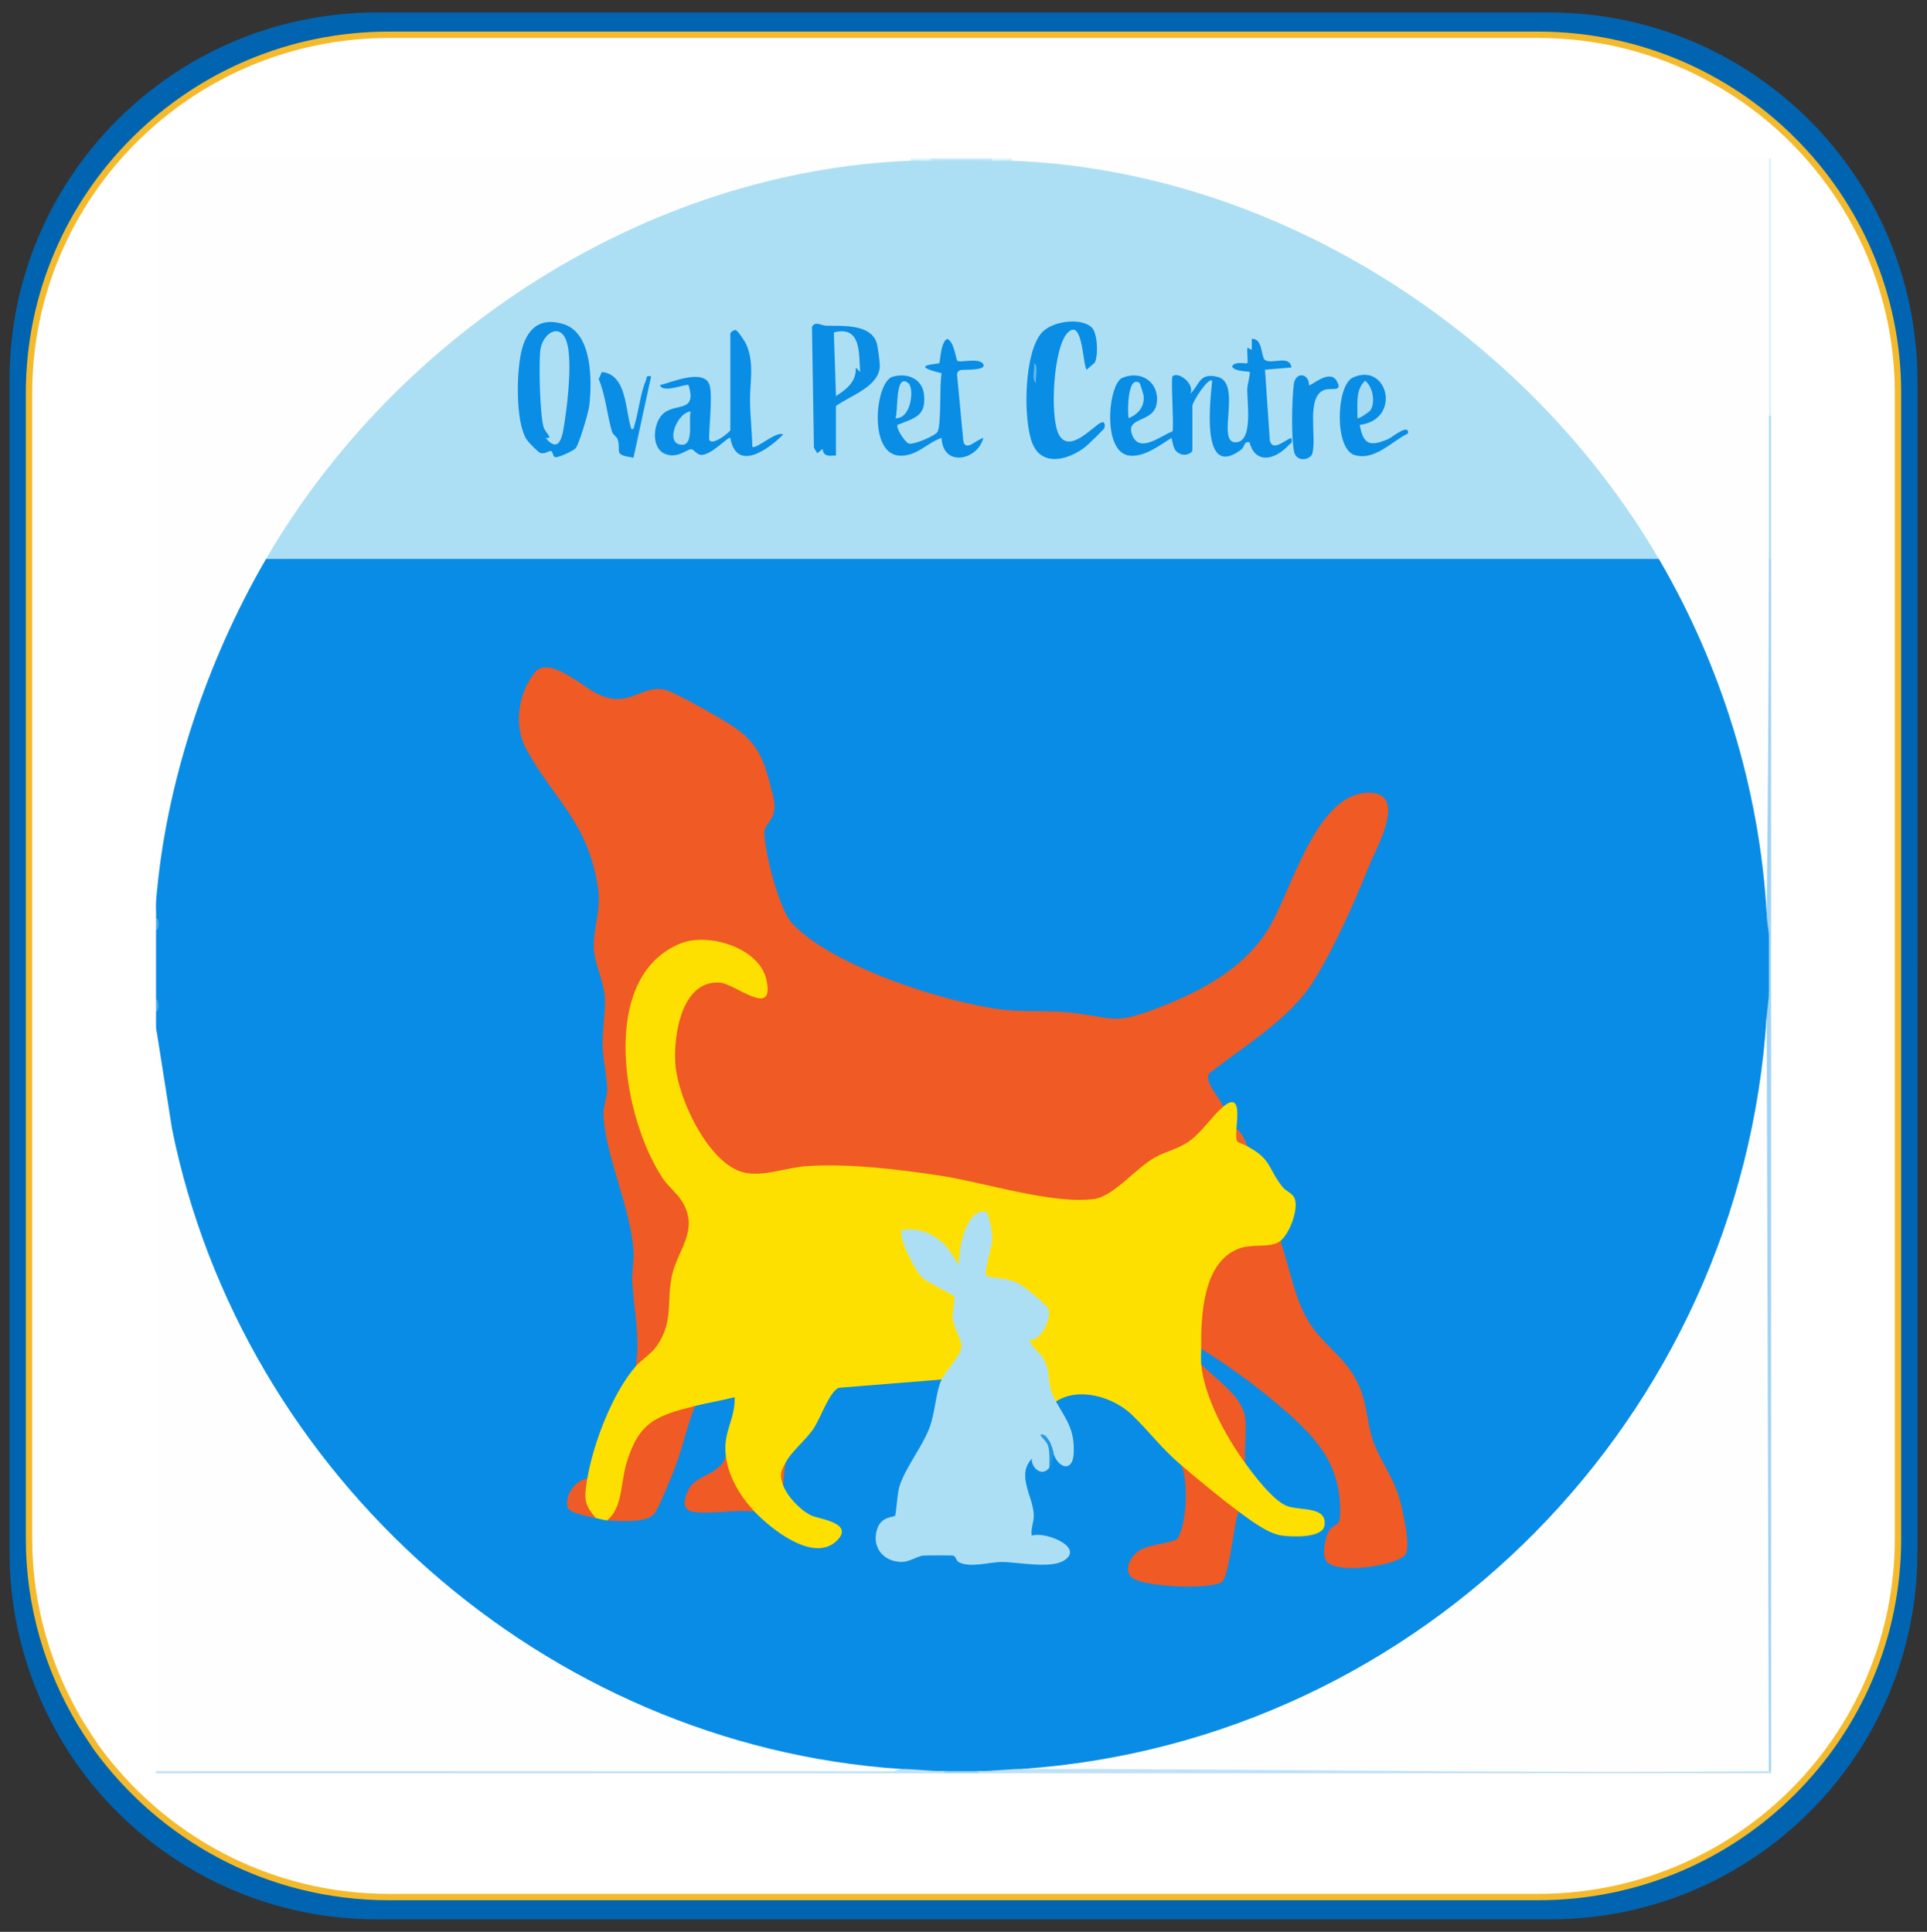
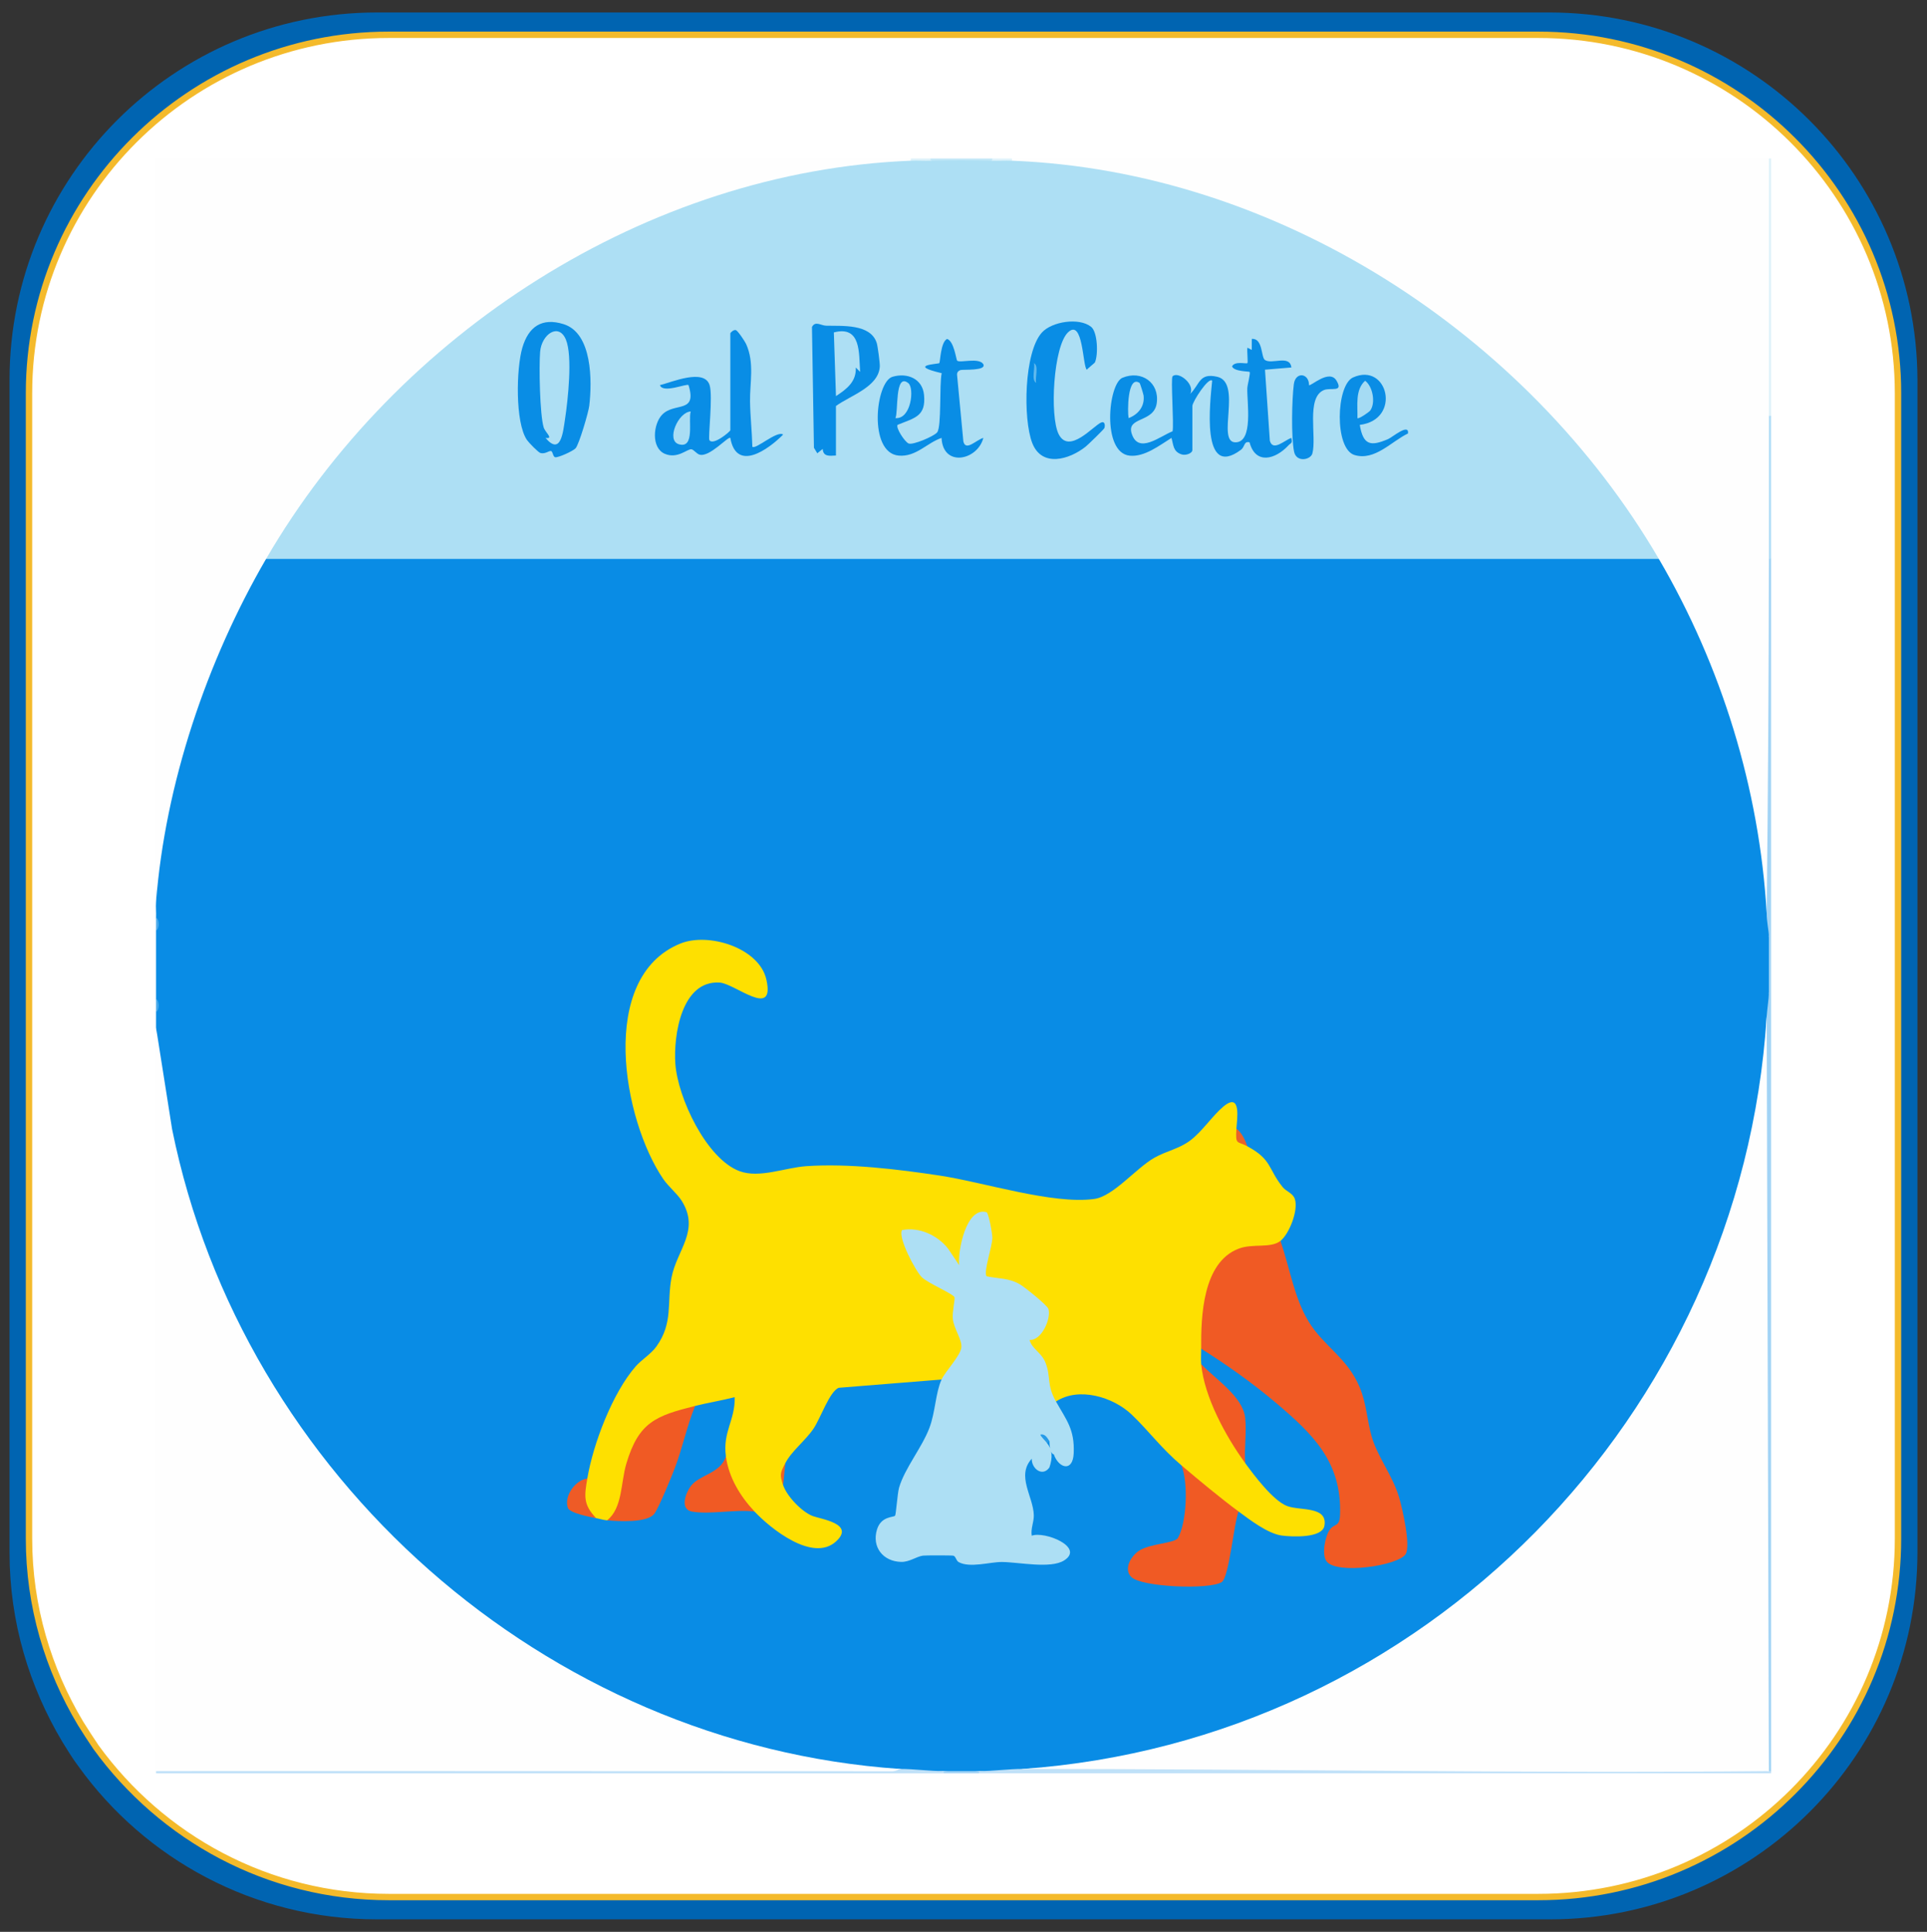
<svg xmlns="http://www.w3.org/2000/svg" id="Layer_2" version="1.1" viewBox="0 0 302.091 302.911">
  <rect x="0" y="0" width="302.091" height="302.911" fill="#333333" stroke="none" />
  <defs>
    <style>
      .st0 {
        fill: #fff;
        stroke: #f4ba2b;
        stroke-miterlimit: 10;
      }

      .st1 {
        fill: #1c96e7;
      }

      .st2 {
        fill: #a3d3f5;
      }

      .st3 {
        fill: #0064b1;
      }

      .st4 {
        fill: #ef6321;
      }

      .st5 {
        fill: #098ce5;
      }

      .st6 {
        fill: #fee000;
      }

      .st7 {
        fill: #dff2fa;
      }

      .st8 {
        fill: #a5dbf3;
      }

      .st9 {
        fill: #61b9ed;
      }

      .st10 {
        fill: #e8632a;
      }

      .st11 {
        fill: #ee5b26;
      }

      .st12 {
        fill: #f05a24;
      }

      .st13 {
        fill: #a9ddf4;
      }

      .st14 {
        fill: #098de5;
      }

      .st15 {
        fill: #ddf2fa;
      }

      .st16 {
        fill: #a1d3f5;
      }

      .st17 {
        fill: #0a8de5;
      }

      .st18 {
        fill: #acdef4;
      }

      .st19 {
        fill: #43a8eb;
      }

      .st20 {
        fill: #dff3fb;
      }

      .st21 {
        fill: #b1ddf7;
      }

      .st22 {
        fill: #269be8;
      }

      .st23 {
        fill: #c2e7f7;
      }

      .st24 {
        fill: #abdef4;
      }

      .st25 {
        fill: #fefefe;
      }

      .st26 {
        fill: #47a9eb;
      }

      .st27 {
        fill: #c0e1f8;
      }

      .st28 {
        fill: #addff4;
      }
    </style>
  </defs>
  <path class="st3" d="M242.895,1.956H59.095C27.295,1.956,1.495,27.756,1.495,59.556v183.9c0,10.9,3.1,21,8.3,29.7.8,1.3,1.6,2.6,2.5,3.8,10.4,14.5,27.5,24,46.8,24h183.9c31.8,0,57.6-25.8,57.6-57.6V59.556c-.1-31.8-25.9-57.6-57.7-57.6Z" />
  <path class="st0" d="M241.146,5.456H60.946C29.846,5.456,4.546,30.656,4.546,61.656v179.6c0,10.6,3,20.5,8.1,29,.8,1.3,1.6,2.5,2.4,3.7,10.3,14.2,27,23.5,45.9,23.5h180.2c31.2,0,56.4-25.2,56.4-56.2V61.656c0-31-25.3-56.2-56.4-56.2Z" />
  <g>
    <path class="st5" d="M260.055,87.637l.997.806c9.766,16.401,15.91,35.519,15.905,54.733.623.749.507,2.58.345,3.622.285,2.835.275,6.102,0,8.969.211.961.261,2.811-.345,3.622-.399,30.399-14.884,60.328-36.138,81.699-20.987,21.103-50.422,35.69-80.45,36.278-2.054.652-4.691.541-6.899.345-1.658.301-3.827.288-5.519,0-2.199.196-4.858.306-6.899-.345-6.575.352-13.115-.755-19.51-2.25-53.249-12.455-94.574-60.272-97.079-114.003v-2.415c.283-.654.283-1.412,0-2.07v-10.694c.283-.654.283-1.412,0-2.07.043-.796-.061-1.622,0-2.415.253-18.37,6.892-36.287,15.585-52.292.167-.308.443-.561.728-.823s.604-.486.933-.7l.81-.686c72.182-.005,144.373-.007,216.572-.004l.962.69Z" />
    <path class="st25" d="M277.302,24.854c.301,13.057.302,27.18,0,40.361.255,7.473.256,14.95,0,22.423.361,18.523.246,37.037-.345,55.539-1.135-19.525-7.076-38.723-16.902-55.539-.619-.416-1.259-.856-1.685-1.479-5.922-8.658-10.976-15.943-18.485-23.453-14.159-14.162-31.678-25.135-50.75-31.309-9.838-3.184-18.23-4.233-28.368-5.403-.758-.088-1.455-.442-2.123-.794-.301-.098-.297-.213,0-.345h118.658Z" />
    <path class="st25" d="M142.777,24.854c.301.098.297.213,0,.345-.666.353-1.361.708-2.118.796-10.118,1.18-18.492,2.234-28.308,5.424-19.018,6.181-36.478,17.151-50.576,31.307-7.476,7.507-12.498,14.782-18.386,23.432-.424.623-1.062,1.062-1.679,1.478-9.288,15.985-15.817,35.308-17.247,53.814V24.854h118.313Z" />
    <path class="st25" d="M141.052,277.367l.159.347c-37.765.346-77.661.226-116.747-.002v-116.598l2.515,15.94c11.027,54.454,58.511,96.493,114.073,100.313Z" />
    <path class="st16" d="M277.647,277.712c-.101.227-.217.222-.345,0l-.691-.329c-.102-35.154-.205-70.45-.309-105.886l.655-12.108c.067-1.054.345-2.887.345-3.622v-8.969c0-.853-.359-2.333-.345-3.622.201-18.408.337-37.031.345-55.539.098-.301.213-.297.345,0v190.075Z" />
    <path class="st27" d="M160.369,277.367l10.141-.563c33.904.05,67.807.213,101.708.49l5.084.417h.345v.345h-124.177c-.301-.098-.297-.213,0-.345,2.379,0,4.625-.345,6.899-.345Z" />
    <path class="st27" d="M147.951,277.712c.301.098.297.213,0,.345H24.464v-.345c38.469-.028,76.948.026,115.422.025.634,0,1.105-.37,1.166-.37,2.311,0,4.515.345,6.899.345Z" />
    <path class="st7" d="M277.647,65.215c-.098.301-.213.297-.345,0V24.854h.345v40.361Z" />
    <path class="st21" d="M277.647,87.637h-.345c.003-7.469,0-14.953,0-22.423h.345v22.423Z" />
    <path class="st23" d="M155.54,24.854c.301.098.297.213,0,.345-3.103.96-6.554.958-9.658,0-.301-.098-.297-.213,0-.345h9.658Z" />
    <rect class="st2" x="147.951" y="277.712" width="5.519" height=".345" />
    <path class="st15" d="M145.881,24.854v.345c-.771,1.012-2.317.973-3.104,0v-.345h3.104Z" />
    <path class="st20" d="M158.644,24.854v.345c-.787.973-2.333,1.011-3.104,0v-.345h3.104Z" />
    <path class="st26" d="M24.464,145.936v-2.07c.565.348.554,1.743,0,2.07Z" />
    <path class="st19" d="M24.464,158.7v-2.07c.565.348.554,1.743,0,2.07Z" />
    <path class="st28" d="M142.777,25.199c1.029-.041,2.074.025,3.104,0,3.194-.077,6.464-.074,9.658,0,1.031.024,2.075-.04,3.104,0,41.505,1.61,80.73,27.044,101.411,62.438H41.71c20.543-35.357,59.63-60.784,101.066-62.438Z" />
-     <path class="st12" d="M191.758,173.533c-.06,1.397-2.08,3.38-3.217,4.45-1.113,1.048-1.842,1.609-3.159,2.367-3.966,1.583-7.558,3.93-10.776,7.04-1.877,1.415-4.065,1.521-6.364,1.416-2.788-.128-5.546-.588-8.282-1.139-13.241-2.986-27.271-5.921-40.705-2.978-6.641.588-10.73-6.846-12.743-12.231-3.25-8.691-.662-24.626,11.598-16.887,2.554,1.371,1.447-2.267.66-3.471-1.943-2.968-7.157-4.689-10.554-3.894-14.787,3.465-9.872,31.5-1.067,39.267,2.775,3.557,1.114,7.308-.563,10.861-.667,3.617-1.288,7.257-1.863,10.92-.823,1.936-2.977,5.028-5.064,4.984.738-4.47-.285-8.858-.56-13.339-.084-1.361.318-3.156.211-4.767-.461-6.933-4.394-14.735-4.708-21.347-.059-1.239.572-2.733.584-3.858.021-1.974-.661-4.721-.716-6.868-.063-2.463.401-5.041.371-7.241-.037-2.786-1.716-5.732-1.765-8.299-.062-3.214,1.241-5.817.63-9.569-1.68-10.322-6.801-13.39-11.228-21.542-2.008-3.698-1.233-8.719,1.361-11.959,2.204-2.753,7.544,2.312,9.939,3.419,4.948,2.285,6.656-1.496,10.383-.728,1.596.329,9.339,4.765,10.989,5.917,3.735,2.608,4.608,5.108,5.719,9.459.324,1.27.662,2.208.493,3.584-.194,1.578-1.496,2.225-1.52,3.342-.063,2.942,2.283,12.101,4.299,14.294,6.189,6.734,23.991,12.469,32.992,13.576,3.266.402,6.985.101,10.286.431,7.409.741,6.778,2.146,14.421-.821,6.468-2.512,12.886-5.936,16.752-11.879,3.905-6.003,7.624-22.128,16.304-21.728,5.692.263.858,8.663-.195,11.276-2.365,5.865-5.498,13.036-8.869,18.382-3.728,5.911-10.93,10.104-16.328,14.385-.716,1.435,1.791,3.775,2.254,5.174Z" />
    <path class="st6" d="M191.758,173.533c2.921-2.453,2.147,2.098,2.07,3.45.395,1.241.76,1.88,1.725,2.76,3.872,2.087,3.2,3.489,5.519,6.382.578.721,1.602.939,1.918,1.875.592,1.756-.892,5.506-2.263,6.577.167.894-.506,1.35-2.018,1.368-8.845-.845-9.806,8.222-9.713,15.011l-.686.525c.008.786-.07,1.653,0,2.415,1.276,3.461,2.72,6.864,4.332,10.21,1.169,1.65,2.024,3.421,2.567,5.313,1.419,1.945,4.382,5.885,6.558,6.722,2.028.781,6.391-.028,5.86,3.094-.338,1.986-5.129,1.752-6.696,1.537-2.179-.299-4.983-2.454-6.757-3.764l-1.243-.069c-3.097-2.012-5.672-4.403-7.725-7.175-3.196-2.714-5.038-5.313-7.764-7.931-2.909-2.794-8.341-4.43-11.897-2.073-.828.016-1.328-.589-1.5-1.816-.106-3.27-1.159-4.933-3.18-7.351l.084-.653c5.989-3.55.936-6.923-3.121-8.622-2.683.01-3.99-.775-3.921-2.356,1.779-4.553.628-13.825-2.572-3.761-.321,4.458-1.31,4.285-3.538.668-.436-1.176-5.187-3.089-5.796-2.385-.192.222.759,2.413.942,2.832,1.572,3.603,3.205,4.419,6.621,6.121.793.99.957,2.419.492,4.286,1.941,4.149,1.326,6.097-1.592,9.457l-.858.13-16.123,1.296c-1.443.581-2.837,4.76-3.948,6.401-1.289,1.905-3.438,3.508-4.42,5.411-.417,1.133-.561,2.257-.345,3.45.589,1.746,2.928,4.196,4.639,4.847,1.293.491,6.688,1.197,3.663,3.974-3.647,3.347-10.28-2.015-12.786-4.681-2.828-1.139-5.332-5.651-4.484-8.624-.529-3.922,1.454-5.633,1.378-9.313-2.042.534-4.164.865-6.207,1.379l-.82.922c-7.532,1.022-9.528,6.761-10.302,13.499-.256,2.047-1.148,3.22-2.675,3.518-.637-.055-1.142-.243-1.725-.345-2.551-.621-3.271-4.68-1.38-6.209.912-5.447,3.96-13.446,7.589-17.593.884-1.01,2.412-1.942,3.255-3.126,2.646-3.719,1.61-6.8,2.351-10.757.82-4.376,4.543-7.401,1.582-12.106-.677-1.076-2.092-2.243-2.853-3.356-6.349-9.281-10.339-31.673,2.671-36.952,4.417-1.792,12.345.673,13.472,5.631,1.432,6.301-4.887.65-7.317.491-5.983-.39-7.26,8.306-6.947,12.737.375,5.316,4.876,14.918,10.072,16.835,3.116,1.149,7.136-.556,10.45-.785,6.593-.457,14.386.482,20.937,1.477,6.914,1.049,17.702,4.559,24.215,3.664,3-.412,6.536-4.823,9.413-6.455,1.905-1.081,3.832-1.38,5.592-2.687,1.893-1.405,3.492-3.878,5.204-5.317Z" />
    <path class="st25" d="M277.302,277.712c-38.949.373-78.091-.344-116.934-.345,62.762-4.481,112.592-55.23,116.589-117.978l.345,118.323Z" />
    <path class="st28" d="M147.606,216.309c.569-1.257,2.968-3.72,3.105-5.033.127-1.224-1.182-2.929-1.341-4.492-.108-1.064.365-3.025.27-3.359-.151-.533-4.165-2.208-5.134-3.161-1.003-.986-3.807-6.309-3.086-7.391,2.693-.52,5.568.818,7.213,2.919l1.73,2.577c-.235-2.164,1.09-9.19,4.287-8.299.333.093.919,3.346.919,3.989,0,1.446-1.408,5.272-.91,6.061,1.879.396,3.508.244,5.265,1.284.752.445,4.26,3.247,4.444,3.856.442,1.469-1.076,4.983-2.964,4.843.366,1.413,1.858,1.955,2.489,3.542.911,2.292.132,3.42,1.651,6.113,1.646,2.919,2.943,4.367,2.779,8.117-.131,2.998-2.347,2.367-3.124.162-.554-.066-.678-1.457-.69-2.07-.326-.34-.441-.225-.345.345.786.953.901,2.218.345,3.795-1.082,1.509-2.799.189-2.763-1.38-2.458,2.697.244,5.899.323,8.851.029,1.082-.512,2.118-.321,3.223,1.97-.766,8.359,1.789,5.079,3.872-2.125,1.35-7.081.271-9.752.248-1.855-.016-5.051.985-6.789.013-.402-.225-.444-.893-.822-1-.232-.065-4.404-.061-4.765-.011-1.067.146-2.118,1.018-3.441.984-2.833-.073-4.616-2.338-3.773-5.084.652-2.123,2.594-1.873,2.838-2.167.141-.17.37-3.522.62-4.383.891-3.062,3.582-6.267,4.76-9.383.935-2.474.955-5.486,1.903-7.583Z" />
    <path class="st12" d="M188.309,211.479c-.05-5.116.241-13.54,5.87-15.689,2.227-.851,5.008-.012,6.547-1.214,1.472,4.152,2.118,8.848,4.426,12.65,2.349,3.87,6.065,5.655,7.996,10.286,1.11,2.663,1.15,5.205,1.894,7.765.924,3.182,3.296,6.126,4.29,9.508.508,1.727,1.865,7.594,1.02,8.914-1.154,1.803-10.87,3.248-12.408,1.095-.768-1.075-.21-3.987.57-5.002.713-.928,1.49-.336,1.56-2.266.301-8.224-4.18-12.58-9.874-17.415-3.72-3.16-7.766-6.034-11.892-8.633Z" />
    <path class="st12" d="M194.173,237.007c-.752,1.797-1.474,10.299-2.647,11.064-1.878,1.225-12.575.799-14.173-.796-1.239-1.237-.084-3.208,1.124-4.061,1.738-1.226,5.685-1.179,6.196-2.083,1.383-2.451,1.63-8.722.532-11.369,2.721,2.311,6.125,5.143,8.968,7.244Z" />
    <path class="st12" d="M108.973,220.448c-1.3,3.173-1.964,6.543-3.185,9.751-.535,1.404-2.487,6.177-3.204,7.145-1.092,1.476-5.609,1.198-7.409,1.042,2.429-1.922,2.127-5.902,3.014-8.887,1.937-6.523,4.628-7.502,10.784-9.051Z" />
    <path class="st12" d="M118.286,237.007c-2.92-.376-7.081.51-9.831,0-1.901-.352-.976-2.893-.174-3.97,1.368-1.838,4.589-1.922,5.522-4.655.441,3.275,2.229,6.225,4.484,8.624Z" />
    <path class="st12" d="M195.207,229.417c-3.02-4.14-6.427-10.37-6.899-15.523,2.226,2.362,6.538,5.074,6.9,8.451.239,2.228-.175,4.801-.001,7.073Z" />
    <path class="st11" d="M92.071,231.832c-.448,2.678-.698,4.048,1.38,6.209-.951-.166-4.145-.795-4.427-1.608-.637-1.838,1.142-4.352,3.047-4.602Z" />
    <path class="st10" d="M195.552,179.743c-1.645-.887-1.875-.131-1.725-2.76.831.57,1.38,1.806,1.725,2.76Z" />
-     <path class="st1" d="M165.198,228.038c-.001.152-.508,1.817-.69,2.07-.022-1.219.158-2.649-.345-3.795-.457-.485-.264-.662.345-.345.256.42.694,1.606.69,2.07Z" />
    <path class="st4" d="M122.771,232.867c-.574-1.701-.451-1.908.345-3.45l-.345,3.45Z" />
-     <path class="st14" d="M183.824,59.005c.883-.858,3.571,1.236,2.763,2.76,1.556-1.554,1.396-3.333,4.234-2.685,3.965.905-.163,10.212,2.819,10.276,2.911.062,1.821-6.367,1.897-8.468.02-.556.534-2.399.361-2.572-.104-.104-2.422-.032-2.754-.863.42-.893,2.244-.353,2.41-.516.117-.115-.089-1.953,0-2.419l.684.349.005-1.725c1.751-.144,1.436,2.864,2.047,3.296,1.086.766,3.907-.879,4.16,1.183l-4.141.348.761,11.141c.488,1.746,2.312-.099,3.376-.446.203.922-.076.759-.426,1.14-2.096,2.279-5.209,3.076-6.13-.449-.93-.223-.669.67-1.379,1.197-6.327,4.692-4.777-7.726-4.482-10.855-.561-.636-3.103,3.297-3.103,3.965v6.899c0,.513-1.033.912-1.708.684-1.322-.445-1.243-1.436-1.567-2.579-1.878,1.17-4.251,3.032-6.567,2.782-4.377-.471-3.37-11.283-1.114-12.214,2.996-1.236,5.825.774,5.369,3.99-.438,3.094-4.775,2.092-3.925,4.766,1.046,3.292,4.437.399,6.407-.361.232-1.131-.309-8.324,0-8.624Z" />
+     <path class="st14" d="M183.824,59.005c.883-.858,3.571,1.236,2.763,2.76,1.556-1.554,1.396-3.333,4.234-2.685,3.965.905-.163,10.212,2.819,10.276,2.911.062,1.821-6.367,1.897-8.468.02-.556.534-2.399.361-2.572-.104-.104-2.422-.032-2.754-.863.42-.893,2.244-.353,2.41-.516.117-.115-.089-1.953,0-2.419l.684.349.005-1.725c1.751-.144,1.436,2.864,2.047,3.296,1.086.766,3.907-.879,4.16,1.183l-4.141.348.761,11.141c.488,1.746,2.312-.099,3.376-.446.203.922-.076.759-.426,1.14-2.096,2.279-5.209,3.076-6.13-.449-.93-.223-.669.67-1.379,1.197-6.327,4.692-4.777-7.726-4.482-10.855-.561-.636-3.103,3.297-3.103,3.965v6.899c0,.513-1.033.912-1.708.684-1.322-.445-1.243-1.436-1.567-2.579-1.878,1.17-4.251,3.032-6.567,2.782-4.377-.471-3.37-11.283-1.114-12.214,2.996-1.236,5.825.774,5.369,3.99-.438,3.094-4.775,2.092-3.925,4.766,1.046,3.292,4.437.399,6.407-.361.232-1.131-.309-8.324,0-8.624" />
    <path class="st14" d="M114.492,52.278c.053-.185.561-.618.858-.516.3.064,1.428,1.765,1.617,2.181,1.341,2.968.568,6.077.614,9.012.037,2.39.307,4.709.363,7.087.474.532,3.888-2.602,4.826-1.897-2.355,2.362-7.321,5.928-8.281.519-.308-.32-3.265,3.094-4.837,2.618-.46-.139-.89-.78-1.256-.837-.617-.097-2.174,1.561-4.161.718-2.193-.93-1.835-4.673-.443-6.129,1.94-2.029,5.545-.115,4.146-4.651-.27-.292-4.041,1.359-4.48.006,1.828-.447,6.914-2.661,7.779-.024.557,1.699-.261,8.283-.027,8.646.589.914,3.283-1.36,3.283-1.554v-15.178Z" />
    <path class="st14" d="M90.239,70.283c-.393.442-2.718,1.5-3.195,1.412-.394-.073-.358-.952-.692-.976-.344-.025-.887.502-1.621.315-.353-.09-1.853-1.649-2.124-2.047-1.876-2.753-1.667-11.254-.718-14.473.977-3.316,3.082-4.741,6.461-3.689,4.522,1.408,4.481,8.929,4.028,12.8-.118,1.012-1.596,6.046-2.14,6.658Z" />
    <path class="st14" d="M150.055,56.556c.458.397,3.425-.553,4.102.558.523,1.064-3.198.794-3.566.908-.372.115-.592.376-.553.778l.986,10.413c.372,1.614,2.013-.242,3.133-.549-.896,3.522-6.33,4.679-6.552,0-2.288.768-4,3.017-6.724,2.773-4.787-.43-3.638-11.568-.965-12.359,2.303-.681,4.703.29,4.943,2.854.315,3.358-1.452,3.585-4.145,4.681-.327.445,1.114,2.672,1.73,2.926.682.281,3.963-1.127,4.469-1.74.719-.872.321-7.547.714-9.284-5.501-1.294-.538-1.41-.369-1.583.142-.144.191-3.299,1.211-3.784,1.095.313,1.425,3.268,1.586,3.408Z" />
    <path class="st14" d="M171.644,56.836c-.035.077-1.072.896-1.268,1.133-.66-.516-.571-8.106-2.937-5.864-2.315,2.193-2.896,13.153-1.477,15.968,1.636,3.244,5.428-1.301,6.657-1.821.613-.259.641.478.519.86-.063.198-2.58,2.633-2.947,2.924-2.578,2.049-6.874,3.294-8.372-.58-1.463-3.785-1.288-14.219,1.516-17.315,1.571-1.735,5.846-2.398,7.72-.892,1.023.822,1.134,4.389.588,5.587Z" />
    <path class="st14" d="M131.049,71.424c-.999.055-1.999.219-2.075-1.034l-.851.685-.524-.863-.308-18.942c.527-1.004,1.39-.226,2.211-.201,2.439.074,7.002-.357,7.95,2.741.147.482.495,3.114.474,3.617-.138,3.244-4.689,4.615-6.876,6.235v7.762Z" />
    <path class="st17" d="M213.168,66.622c.538,3.198,1.697,3.411,4.461,2.215.664-.287,3.296-2.539,3.101-.869-2.589,1.226-5.187,4.329-8.378,3.383s-2.919-10.964-.238-12.167c5.468-2.454,7.646,6.621,1.054,7.438Z" />
-     <path class="st17" d="M98.974,67.282c.448.101.411-.357.51-.685.654-2.17.882-4.769,1.745-6.901.223-.551-.037-.844.844-.689l-2.761,12.764c-3.289-.498-1.89-.873-2.48-2.866-.13-.438-.73-.699-.879-1.191-.795-2.637-1-5.681-2.099-8.279l.493-1.106c3.947.375,3.655,5.997,4.627,8.952Z" />
    <path class="st17" d="M205.214,60.386c.255.24,3.191-2.594,4.312-.693s-.898,1.025-1.981,1.471c-2.826,1.165-1.102,7.36-1.807,9.94-.277,1.014-2.512,1.453-2.866-.276-.471-2.301-.348-8.179-.04-10.589.255-1.994,2.376-1.76,2.382.147Z" />
    <path class="st22" d="M164.508,225.968l-.345.345c-.1-.228-1.204-1.243-1.035-1.376.698-.137,1.053.496,1.38,1.031Z" />
    <path class="st18" d="M178.645,60.042c.086.059.608,1.77.634,1.987.197,1.675-.837,2.96-2.349,3.531-.197-.966-.19-6.809,1.716-5.518Z" />
    <path class="st13" d="M108.281,64.526c-.42,1.354.705,5.856-1.839,5.138-2.081-.588-.112-5.071,1.839-5.138Z" />
    <path class="st28" d="M85.518,68.667c1.363.195-.048-.861-.286-1.646-.613-2.02-.748-9.597-.557-11.864.231-2.751,2.911-4.594,4.031-1.928,1.086,2.588.323,9.509-.125,12.461-.31,2.04-.641,5.826-3.062,2.977Z" />
    <path class="st24" d="M142.397,60.079c.981.789.447,5.701-2.033,5.479.496-.819-.14-7.226,2.033-5.479Z" />
    <path class="st9" d="M162.435,60.038c-.796-.48-.135-2.306-.338-3.101.793.452.137,2.303.338,3.101Z" />
    <path class="st28" d="M134.84,58.314l-.683-.687c.117,2.221-1.434,3.386-3.105,4.483l-.333-9.988c4.323-1.121,3.908,3.291,4.121,6.192Z" />
    <path class="st8" d="M214.765,64.426c-.14.175-1.784,1.339-1.964,1.132.052-1.954-.385-4.43,1.205-5.856,1.228.897,1.691,3.56.759,4.724Z" />
  </g>
</svg>